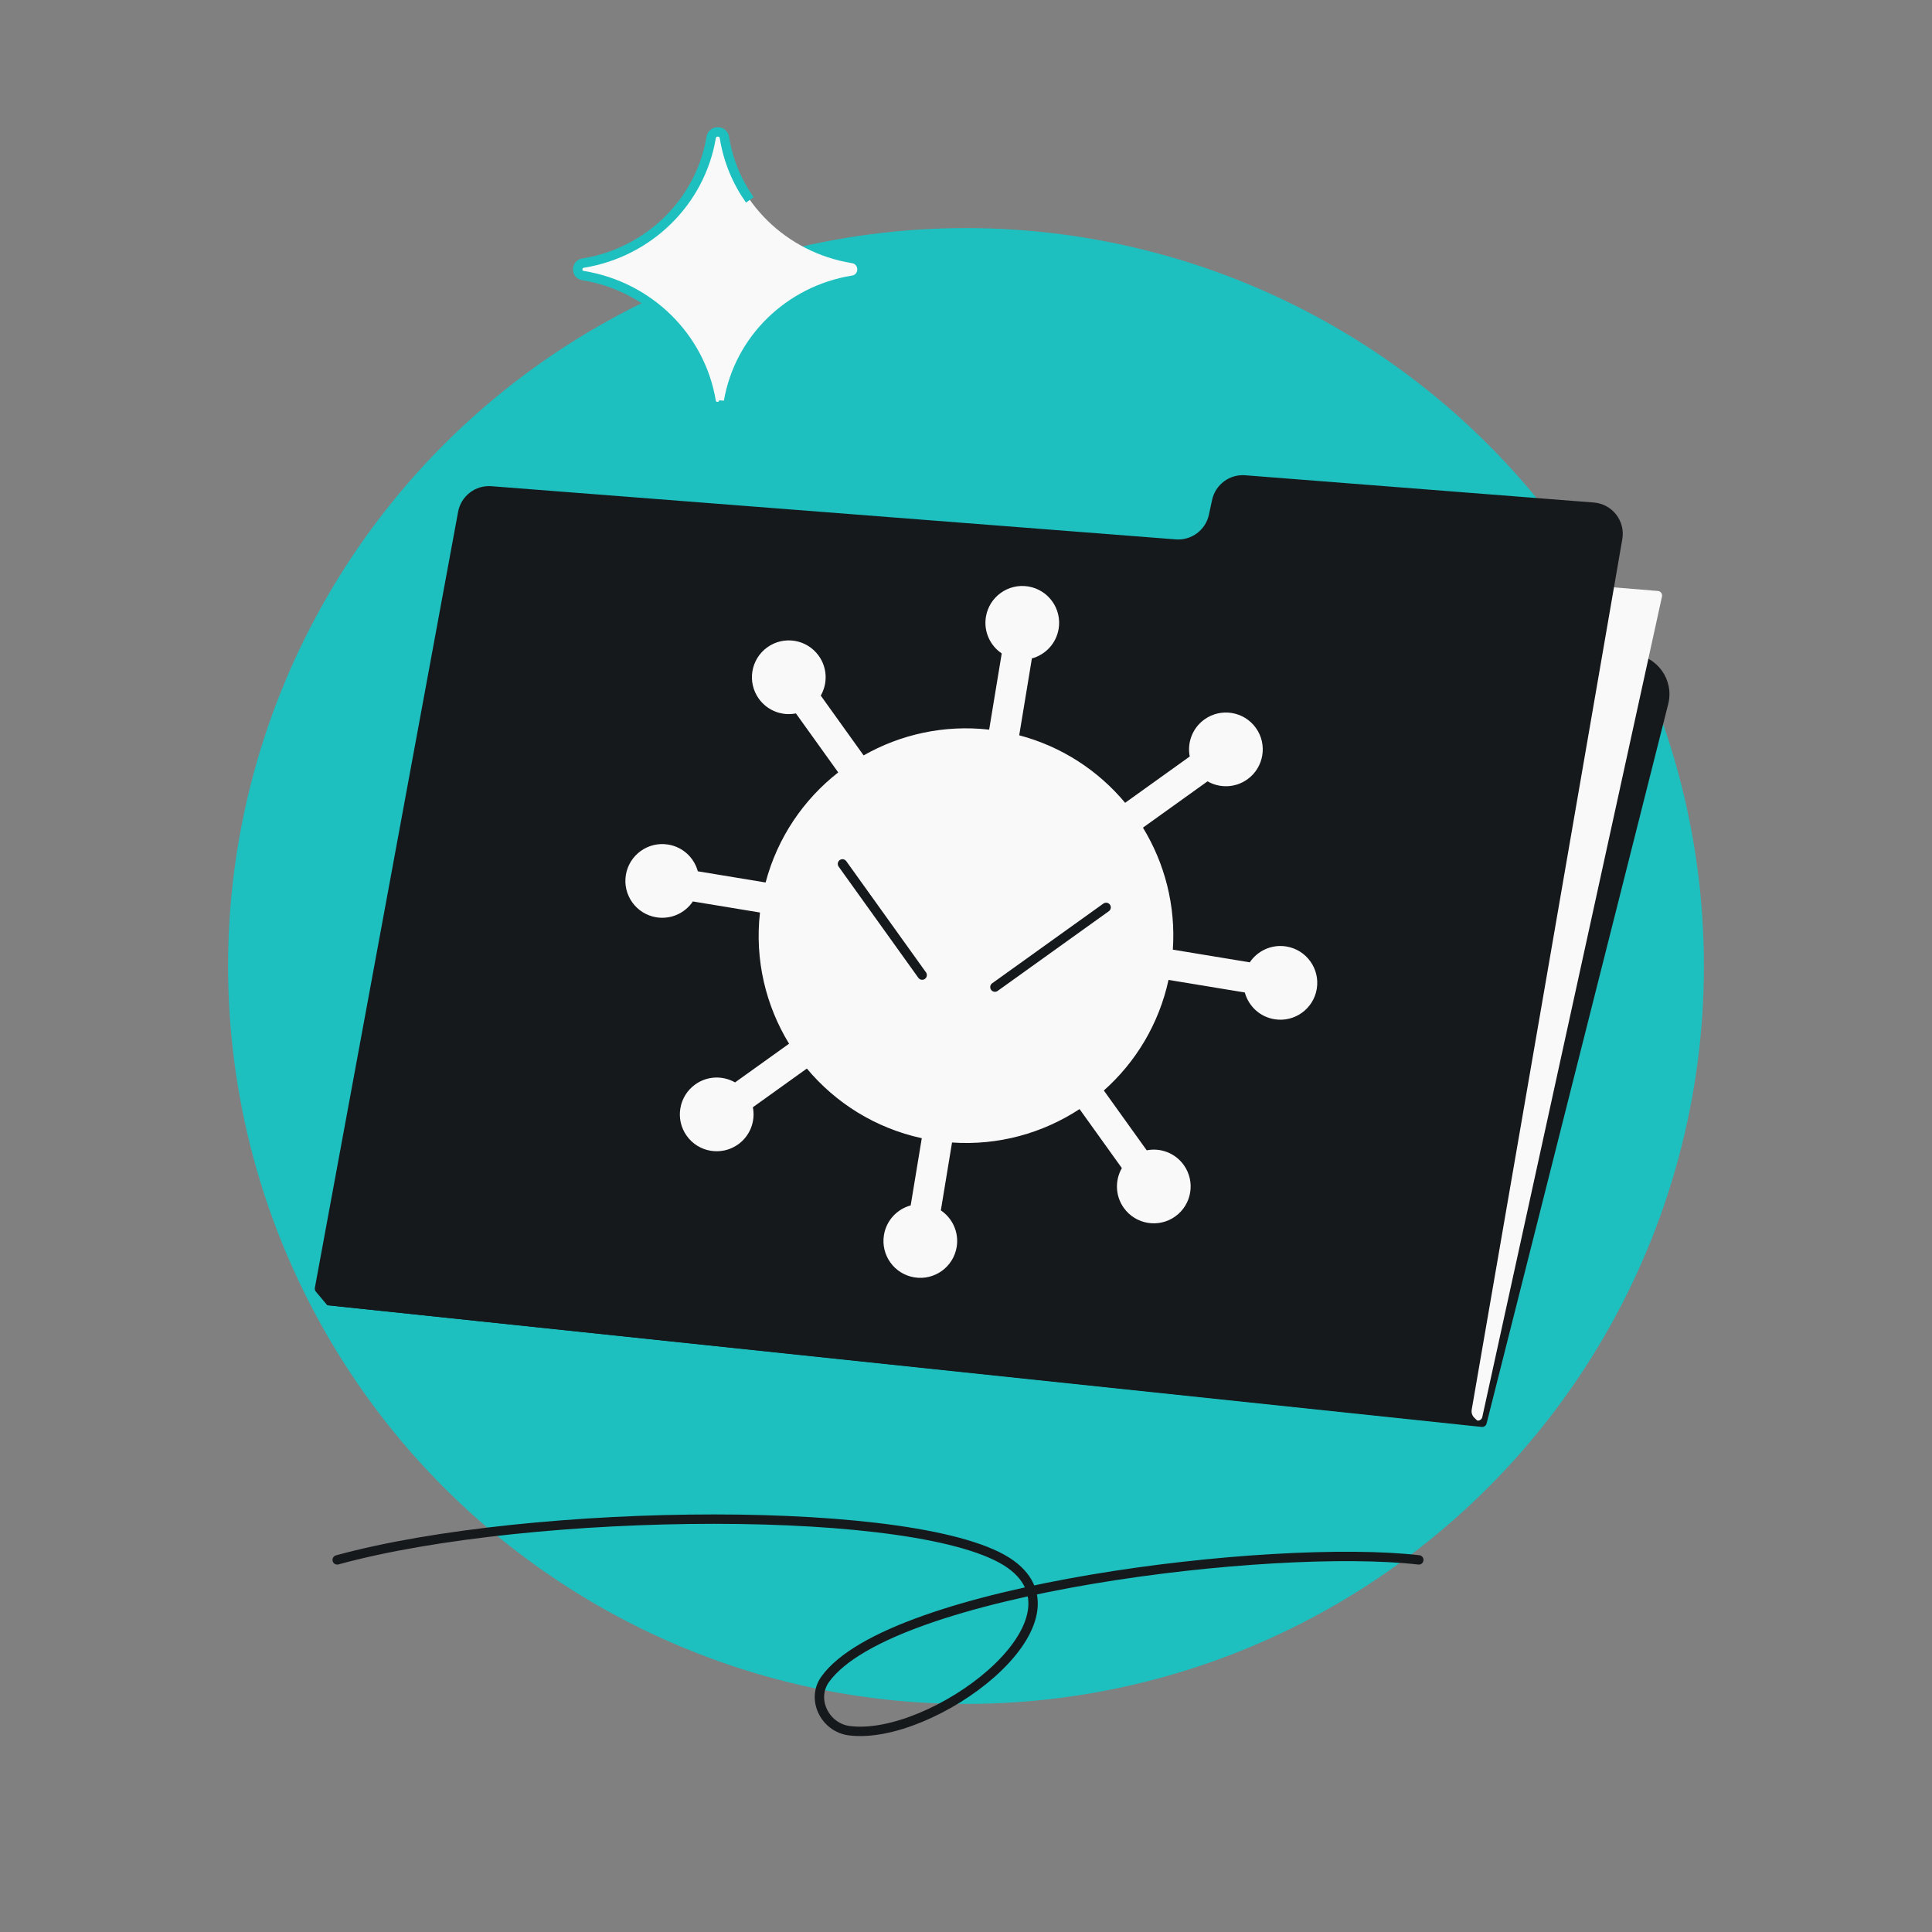
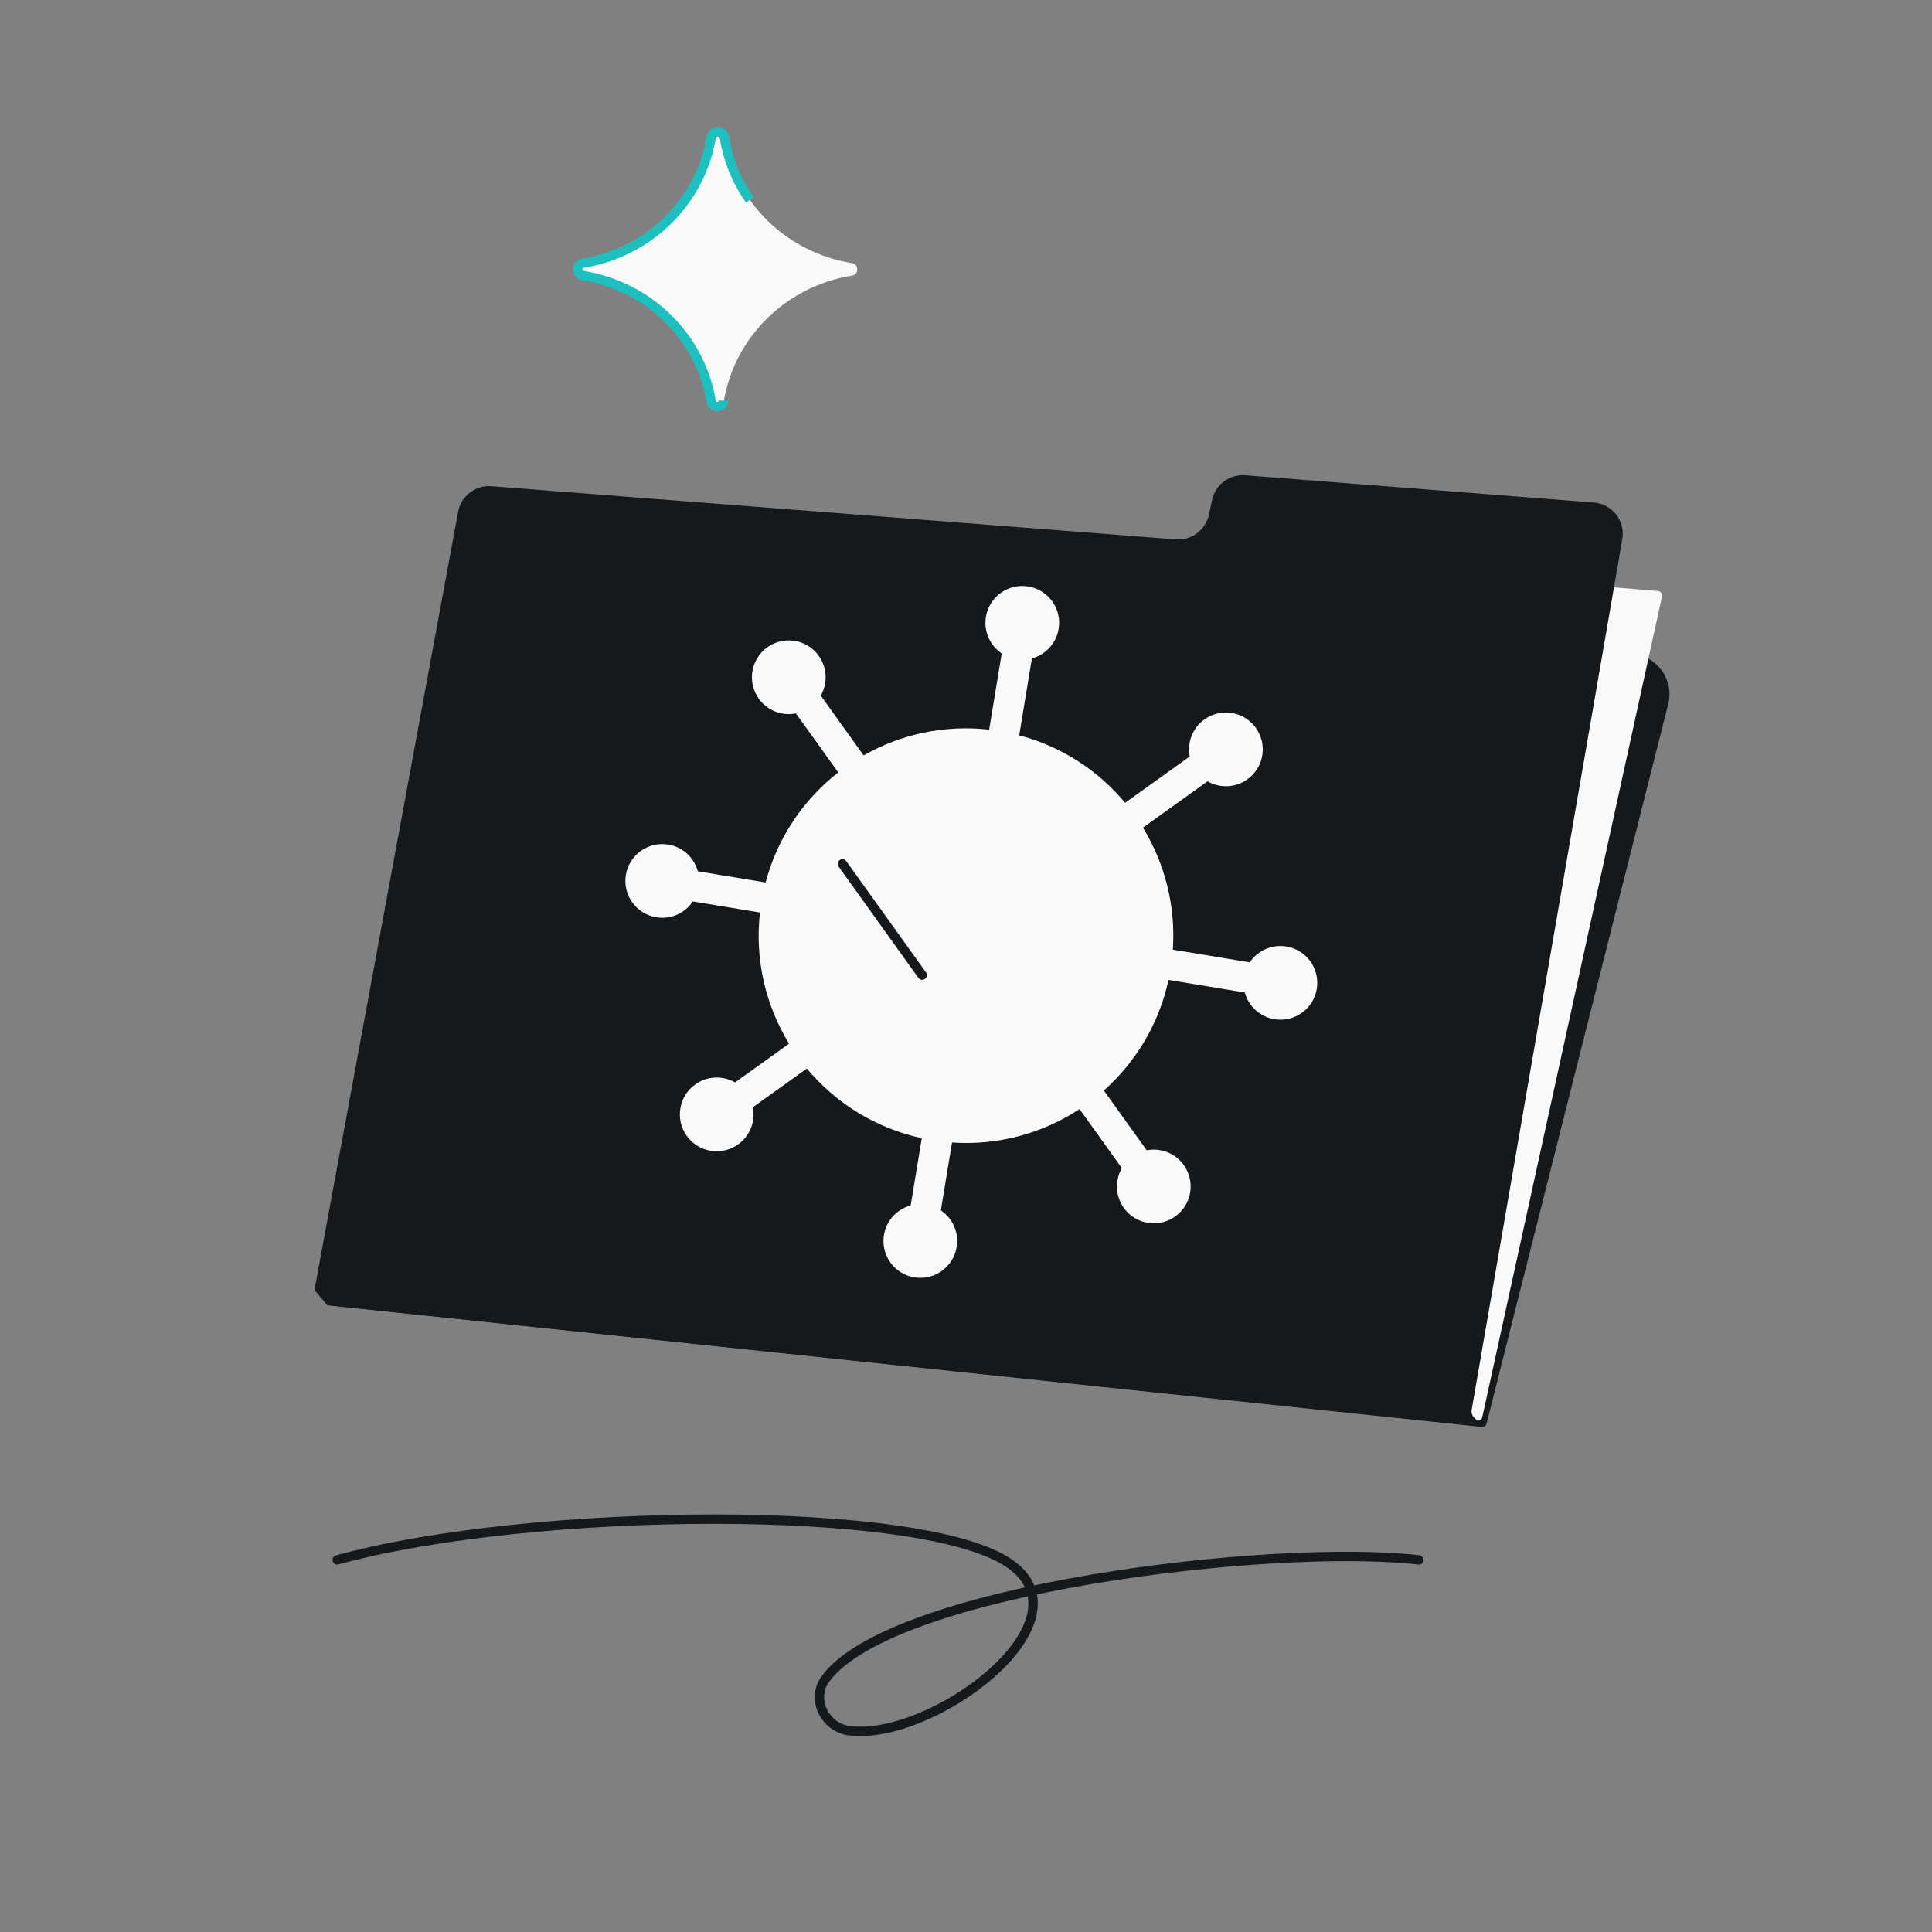
<svg xmlns="http://www.w3.org/2000/svg" width="144" height="144" viewBox="0 0 144 144" fill="none">
  <rect x="0" y="0" width="144" height="144" fill="#808080" stroke="none" />
-   <circle cx="72" cy="72" r="55" fill="#1EBFBF" />
  <path d="M24.39 97.283L110.437 106.354C110.604 106.372 110.76 106.264 110.801 106.1L124.339 52.474C124.793 50.676 123.523 48.9 121.675 48.749L36.843 41.821C36.674 41.807 36.52 41.921 36.484 42.087L24.39 97.283Z" fill="#16191C" />
-   <path d="M24.444 96.85L110.115 105.882C110.287 105.9 110.445 105.786 110.482 105.617L123.875 44.458C123.919 44.257 123.776 44.064 123.571 44.047L35.604 36.863C35.43 36.849 35.274 36.968 35.242 37.139L24.146 96.45C24.11 96.645 24.247 96.829 24.444 96.85Z" fill="#F9F9F9" />
+   <path d="M24.444 96.85L110.115 105.882C110.287 105.9 110.445 105.786 110.482 105.617L123.875 44.458C123.919 44.257 123.776 44.064 123.571 44.047L35.604 36.863C35.43 36.849 35.274 36.968 35.242 37.139C24.11 96.645 24.247 96.829 24.444 96.85Z" fill="#F9F9F9" />
  <path d="M120.917 40.187L109.692 105.07C109.654 105.292 109.728 105.518 109.889 105.674L110.572 106.334L24.392 97.283L23.541 96.27C23.476 96.193 23.449 96.09 23.467 95.991L34.144 38.148C34.361 36.97 35.432 36.147 36.626 36.239L87.637 40.203C88.805 40.293 89.861 39.506 90.106 38.361L90.341 37.266C90.587 36.12 91.643 35.332 92.812 35.424L118.794 37.455C120.168 37.562 121.152 38.828 120.917 40.187Z" fill="#16191C" />
  <path d="M73.484 45.975C73.304 47.071 73.798 48.122 74.663 48.703L73.726 54.384C70.372 54.004 67.123 54.737 64.369 56.303L61.175 51.846C61.693 50.942 61.671 49.781 61.024 48.879C60.14 47.645 58.424 47.362 57.191 48.246C55.958 49.13 55.675 50.846 56.559 52.079C57.206 52.982 58.3 53.376 59.324 53.174L62.476 57.571C59.897 59.589 57.949 62.427 57.064 65.775L52.011 64.941C51.739 63.935 50.902 63.129 49.806 62.949C48.31 62.702 46.896 63.715 46.649 65.212C46.402 66.709 47.416 68.122 48.912 68.369C50.008 68.55 51.06 68.055 51.641 67.189L56.644 68.014C56.245 71.541 57.076 74.952 58.812 77.792L54.786 80.677C53.882 80.159 52.721 80.181 51.819 80.828C50.586 81.712 50.303 83.428 51.186 84.661C52.07 85.894 53.786 86.177 55.019 85.293C55.922 84.645 56.316 83.552 56.114 82.528L60.139 79.643C62.272 82.199 65.235 84.081 68.704 84.835L67.877 89.845C66.871 90.118 66.065 90.954 65.885 92.05C65.638 93.547 66.651 94.96 68.148 95.207C69.645 95.454 71.058 94.441 71.305 92.944C71.486 91.848 70.991 90.796 70.125 90.215L70.959 85.156C74.413 85.393 77.725 84.46 80.464 82.665L83.616 87.063C83.097 87.968 83.118 89.13 83.765 90.033C84.649 91.266 86.365 91.549 87.598 90.665C88.831 89.782 89.114 88.066 88.23 86.833C87.584 85.93 86.491 85.537 85.469 85.737L82.274 81.28C84.64 79.176 86.377 76.335 87.095 73.037L92.782 73.975C93.055 74.981 93.891 75.786 94.987 75.967C96.484 76.214 97.897 75.2 98.144 73.704C98.391 72.207 97.378 70.793 95.881 70.546C94.784 70.365 93.733 70.861 93.151 71.727L87.416 70.781C87.642 67.499 86.811 64.344 85.188 61.688L90.002 58.236C90.907 58.756 92.069 58.734 92.972 58.087C94.205 57.203 94.488 55.487 93.605 54.254C92.721 53.021 91.005 52.738 89.772 53.622C88.869 54.269 88.475 55.362 88.676 56.385L83.861 59.836C81.867 57.446 79.147 55.645 75.966 54.804L76.911 49.075C77.918 48.802 78.724 47.965 78.905 46.869C79.152 45.372 78.139 43.959 76.642 43.712C75.145 43.465 73.731 44.478 73.484 45.975Z" fill="#F9F9F9" />
-   <path d="M82.443 67.631L74.155 73.572" stroke="#16191C" stroke-width="0.7" stroke-linecap="round" />
  <path d="M62.792 64.39L68.733 72.678" stroke="#16191C" stroke-width="0.7" stroke-linecap="round" />
  <path d="M105.749 116.265C94.835 115.008 66.333 118.418 61.501 125.169C60.439 126.654 61.488 128.762 63.298 128.996C69.448 129.792 81.403 120.952 75.326 116.589C68.963 112.02 39.589 112.302 25.133 116.265" stroke="#16191C" stroke-width="0.7" stroke-linecap="round" />
  <path d="M43.489 20.546C42.915 20.499 42.916 19.66 43.489 19.609C48.358 18.806 52.18 15.06 52.999 10.289C53.056 9.68 53.944 9.68 54.001 10.289C54.774 15.06 58.597 18.806 63.466 19.609C64.039 19.66 64.039 20.499 63.466 20.546C58.597 21.348 54.774 25.094 53.955 29.866C53.901 30.449 53.049 30.449 52.999 29.866C52.18 25.094 48.358 21.348 43.489 20.546Z" fill="#F9F9F9" />
  <path d="M53.955 29.866V29.866C53.901 30.449 53.049 30.449 52.999 29.866V29.866C52.18 25.094 48.358 21.348 43.489 20.546V20.546C42.915 20.499 42.916 19.66 43.489 19.609V19.609C48.358 18.806 52.18 15.06 52.999 10.289V10.289C53.056 9.68 53.944 9.68 54.001 10.289V10.289C54.275 11.983 54.935 13.549 55.889 14.899" stroke="#1EBFBF" stroke-width="0.7" />
</svg>